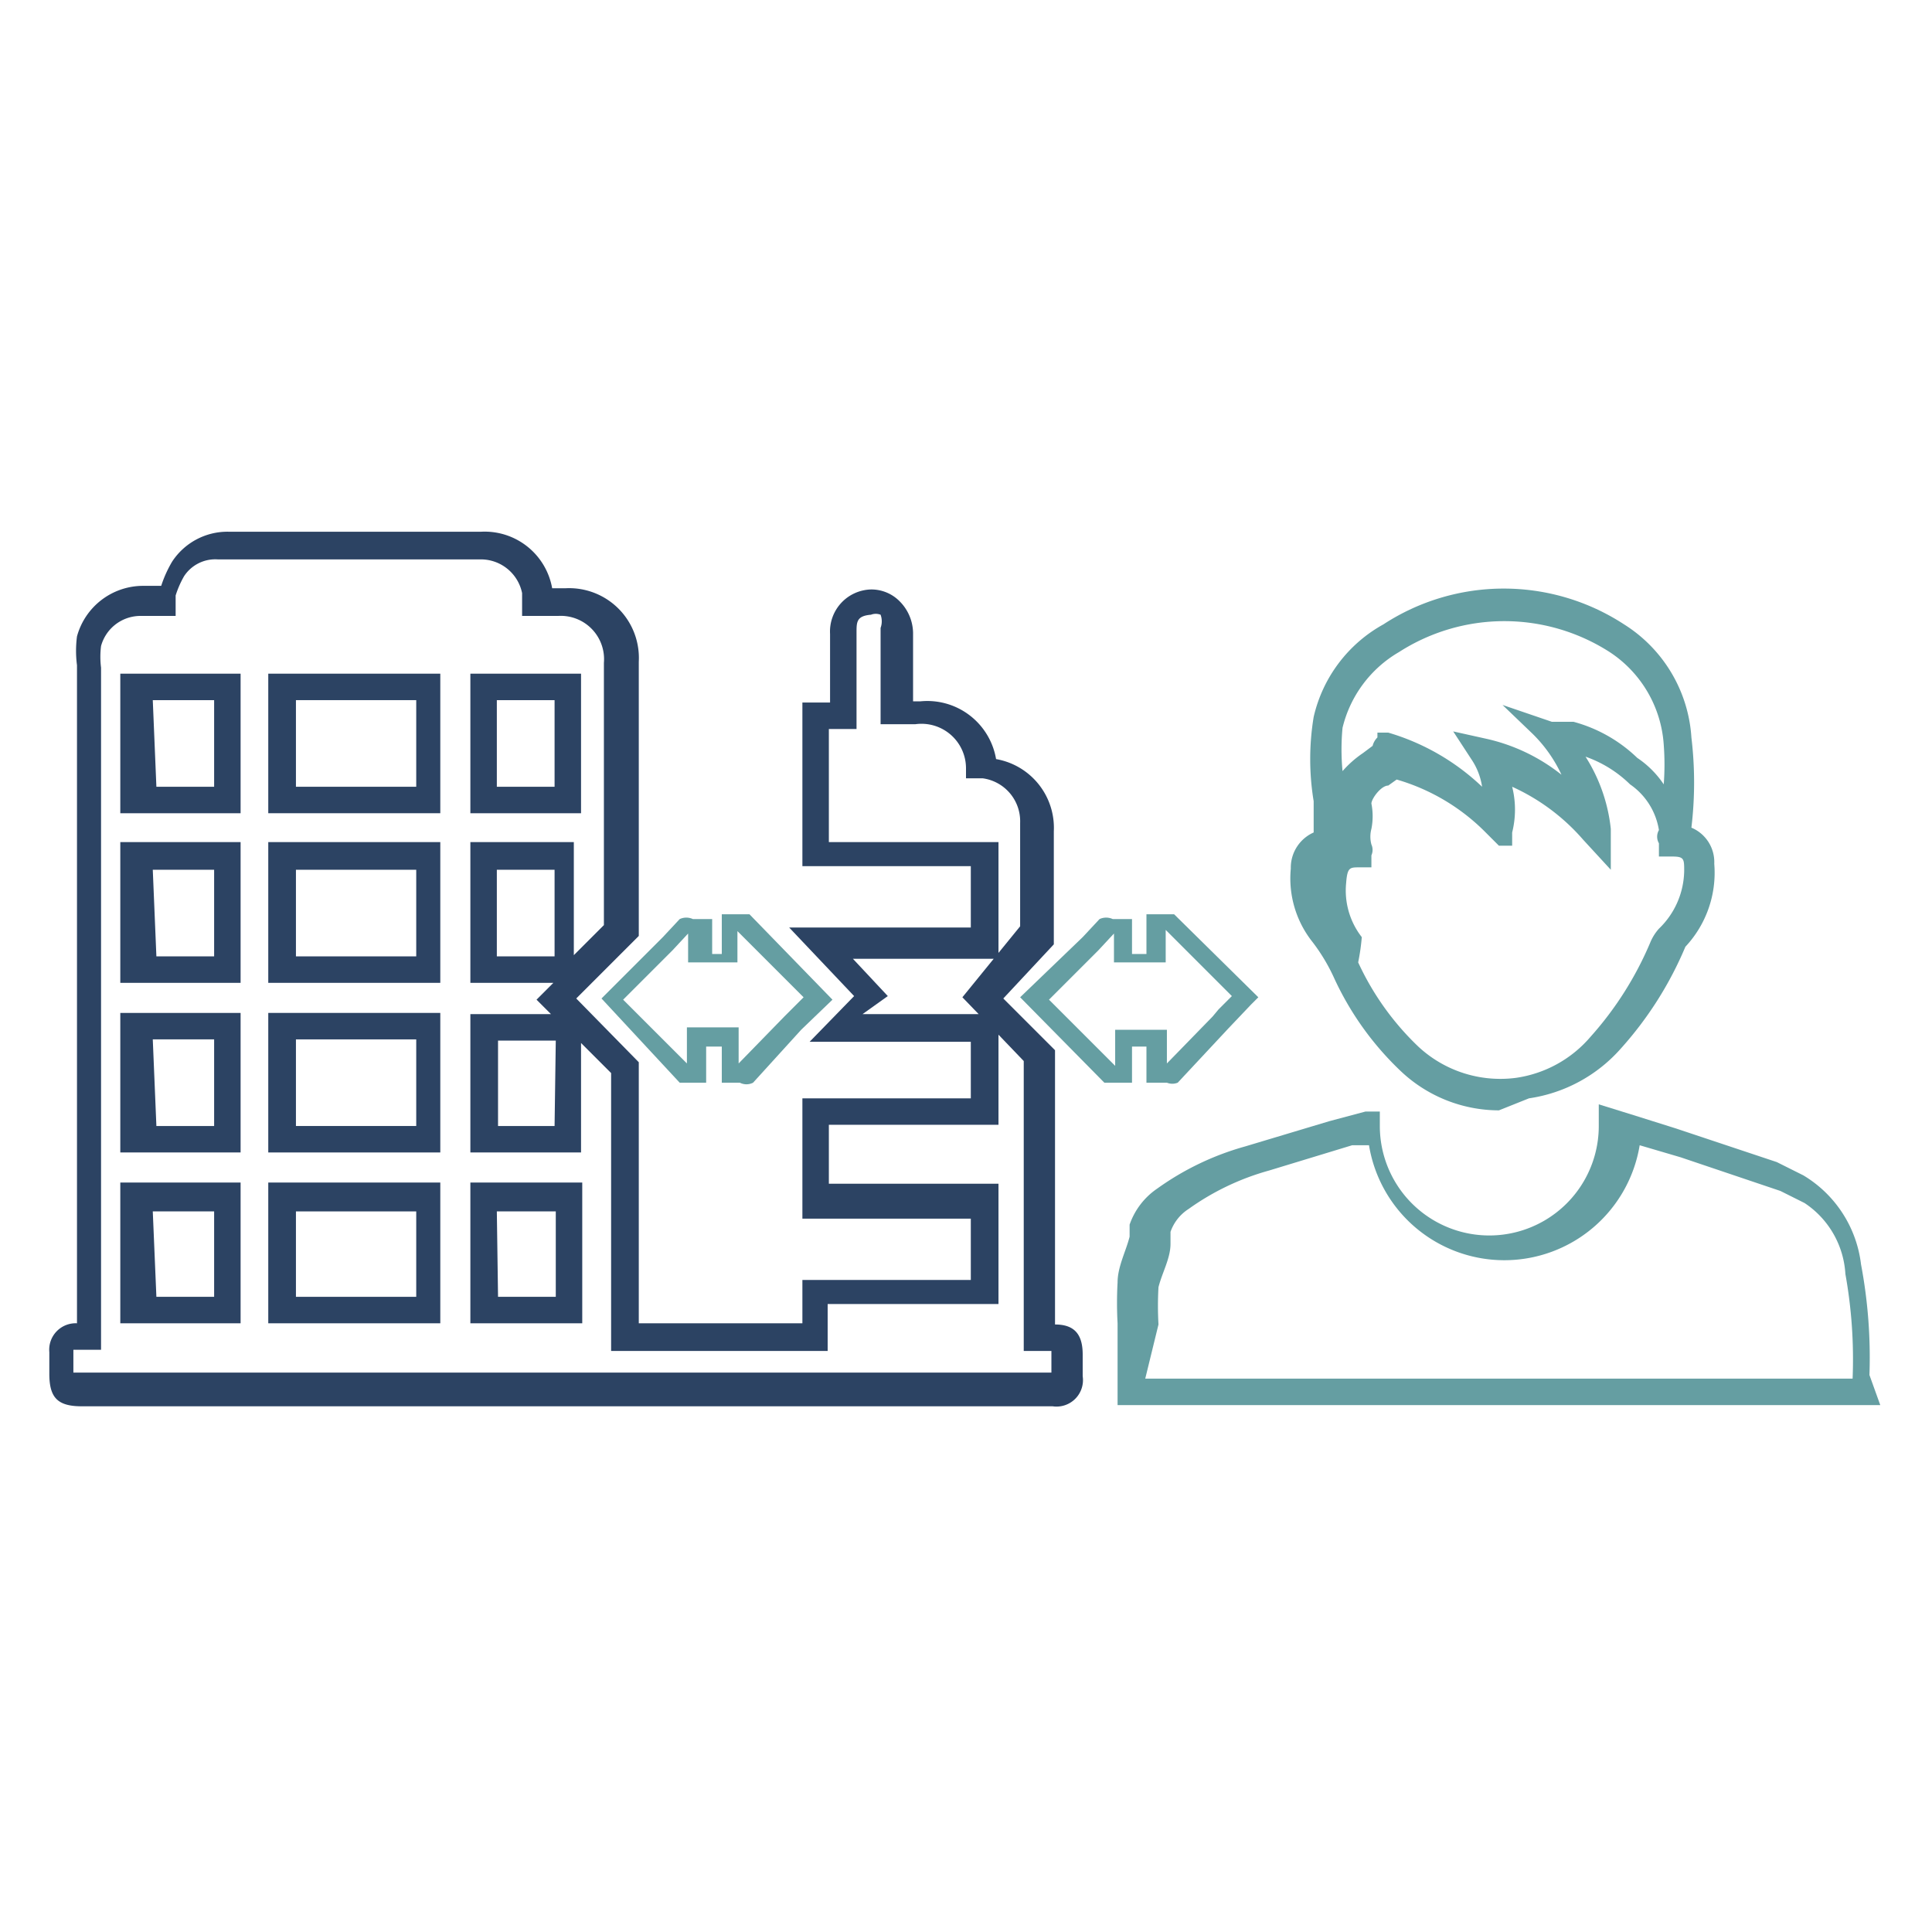
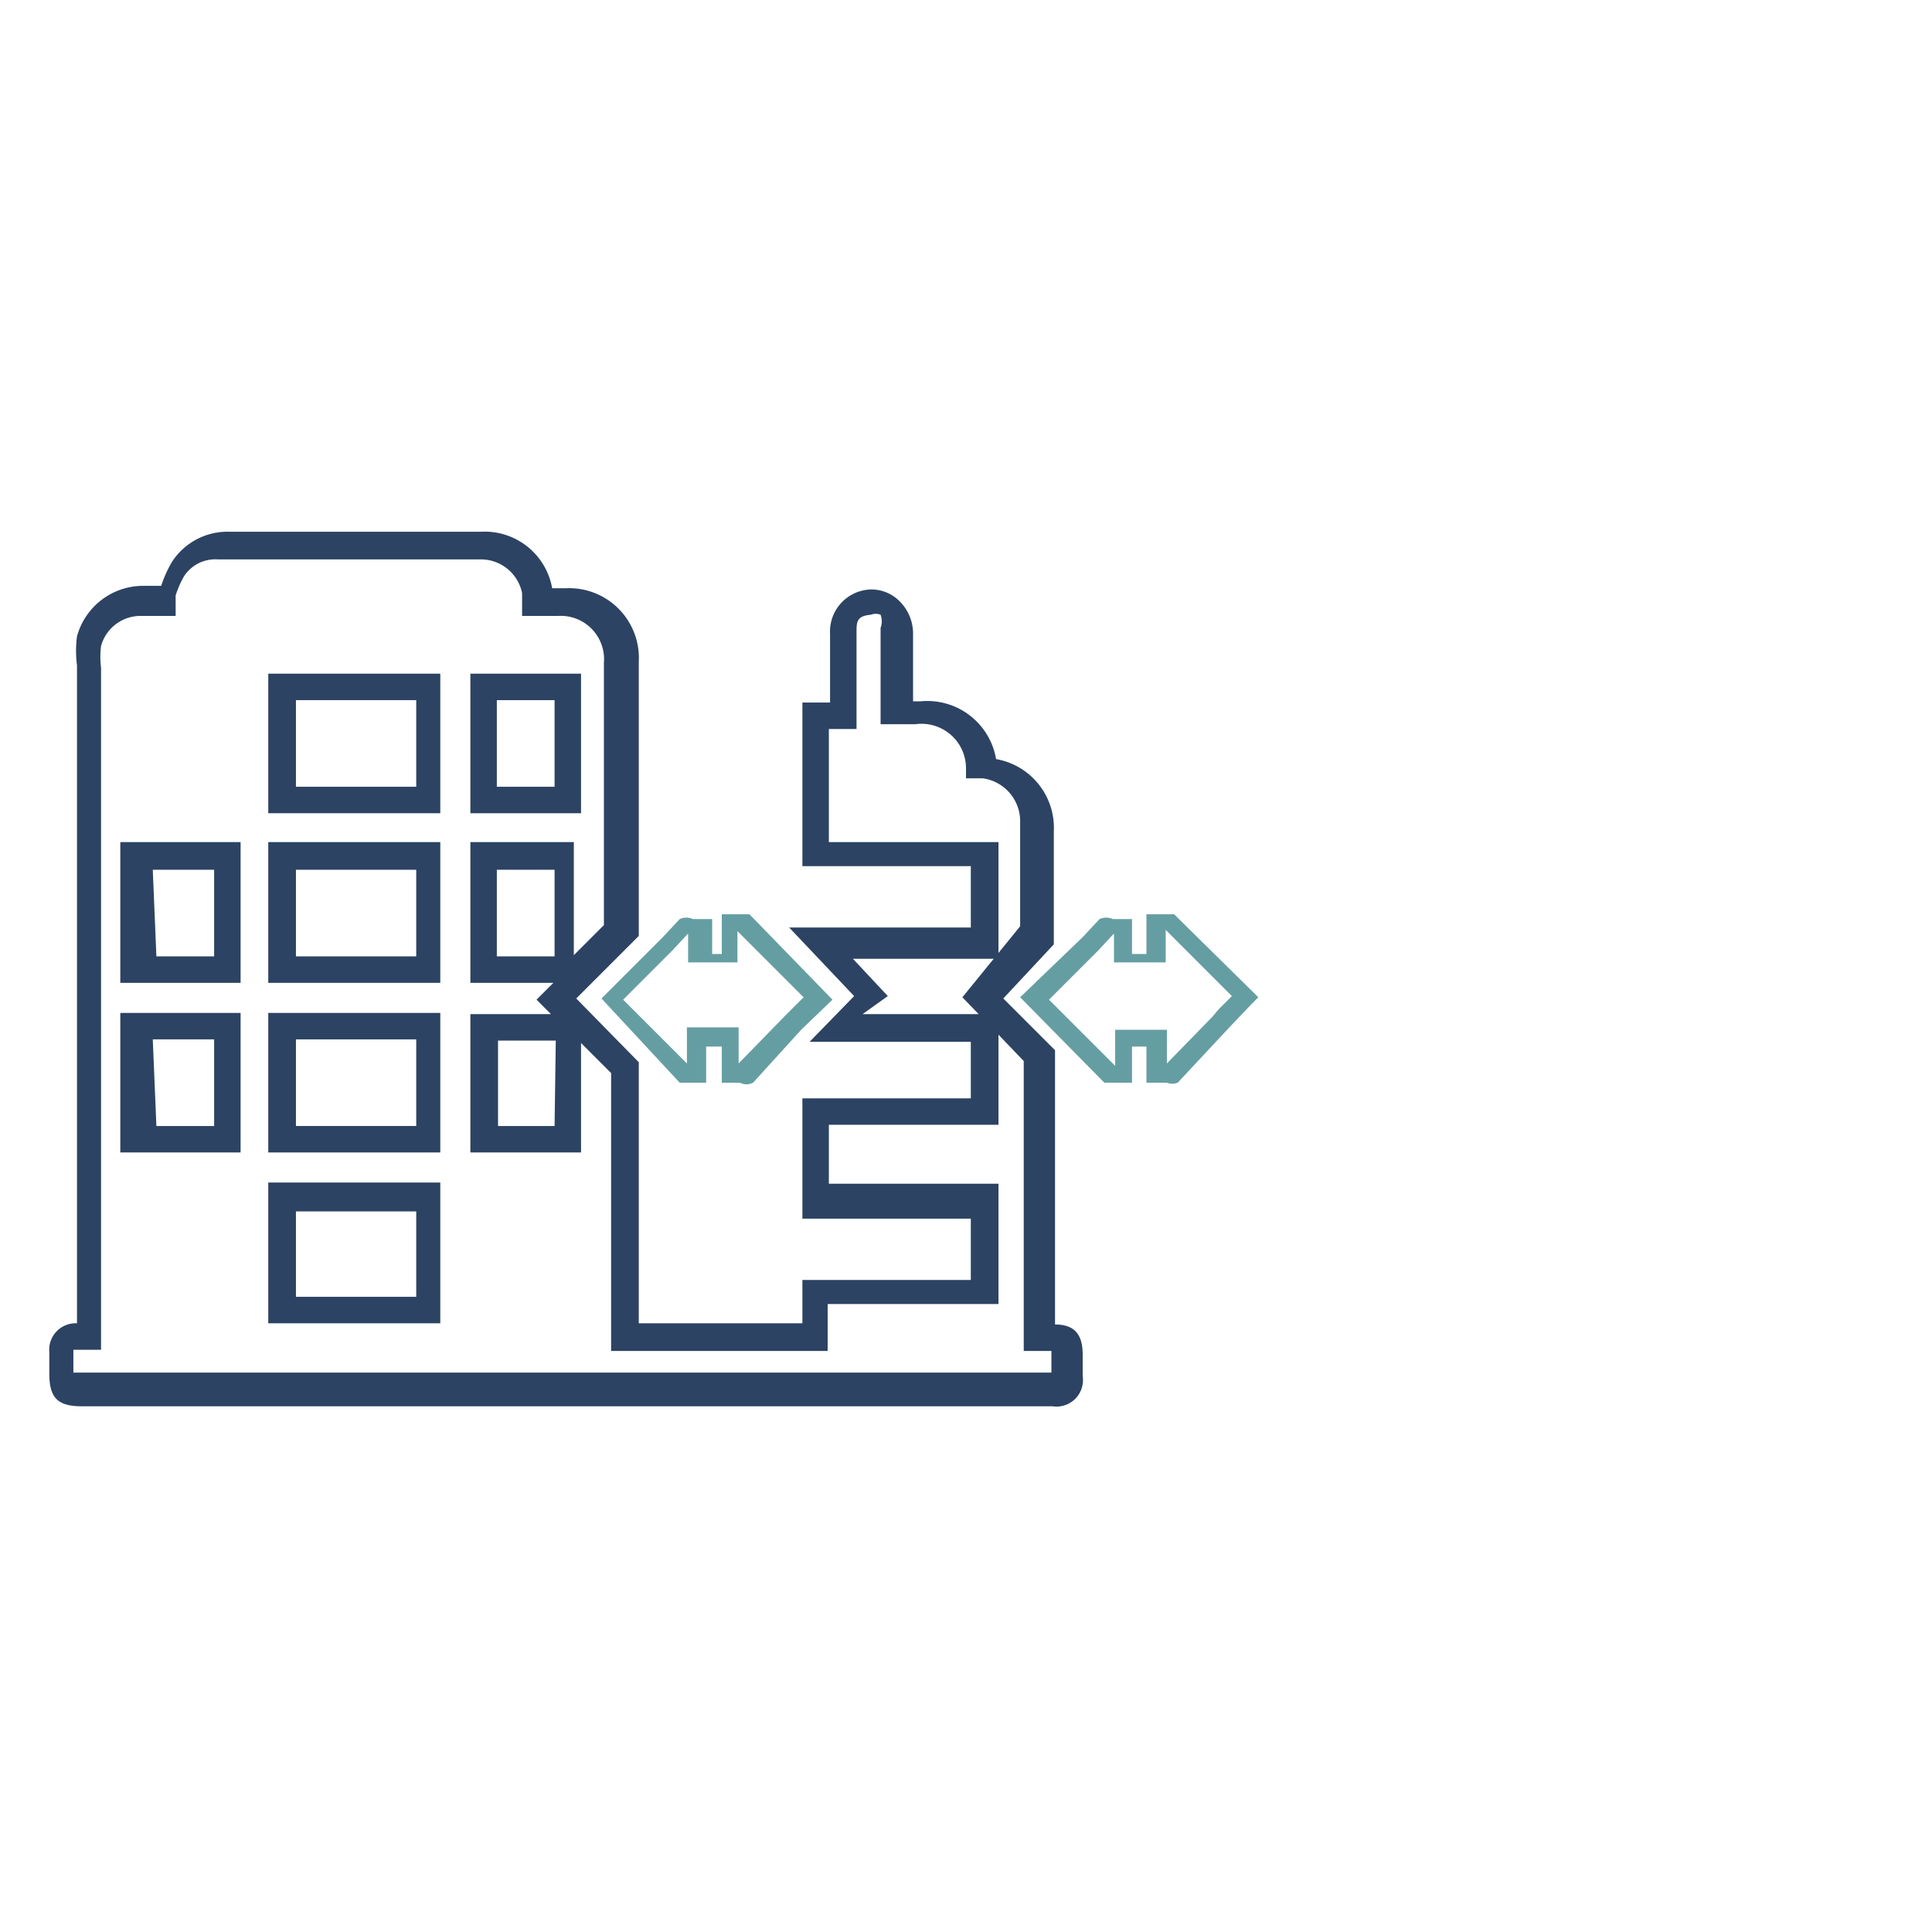
<svg xmlns="http://www.w3.org/2000/svg" viewBox="0 0 16.06 16.06">
  <title>icon_ex_1</title>
  <g id="Capa_2" data-name="Capa 2">
    <g id="Capa_1-2" data-name="Capa 1">
      <rect width="16.06" height="16.06" style="fill:none" />
      <path d="M4.83,6.76H3.91V5.6h.92Zm-.7-.22h.48V5.82H4.13Z" style="fill:#2c4363" />
-       <path d="M2,11H1V9.83H2Zm-.7-.22h.48v-.71H1.27Z" style="fill:#2c4363" />
-       <path d="M2,6.76H1V5.6H2Zm-.7-.22h.48V5.82H1.27Z" style="fill:#2c4363" />
      <path d="M2,8.17H1V7H2Zm-.7-.22h.48V7.23H1.27Z" style="fill:#2c4363" />
      <path d="M2,9.58H1V8.42H2Zm-.7-.22h.48V8.64H1.27Z" style="fill:#2c4363" />
-       <path d="M4.84,11H3.91V9.83h.93Zm-.7-.22h.48v-.71H4.13Z" style="fill:#2c4363" />
      <path d="M3.66,11H2.23V9.83H3.66Zm-1.2-.22h1v-.71h-1Z" style="fill:#2c4363" />
      <path d="M3.66,6.76H2.23V5.6H3.66Zm-1.2-.22h1V5.82h-1Z" style="fill:#2c4363" />
      <path d="M3.66,8.17H2.23V7H3.66Zm-1.2-.22h1V7.23h-1Z" style="fill:#2c4363" />
      <path d="M3.66,9.58H2.23V8.42H3.66Zm-1.2-.22h1V8.64h-1Z" style="fill:#2c4363" />
      <path d="M5.87,9H5.65L5,8.3l.51-.51.14-.15a.13.13,0,0,1,.11,0h.16v.29H6V7.6h.23l.69.71-.26.25L6.26,9a.12.12,0,0,1-.11,0H6v-.3H5.87Zm-.16-.16h0v-.3h.43v.3l.38-.39.06-.06.1-.1-.55-.55V8H5.72V7.76l-.13.14-.41.41Zm.44,0h0Zm-.45-1.1h0Z" style="fill:#659ea2" />
      <path d="M9.7,9H9.53v-.3H9.41V9H9.18l-.7-.71L9,7.79l.14-.15a.13.13,0,0,1,.11,0h.16v.29h.12V7.6h.23l.7.69-.06.06-.19.2L9.79,9A.12.12,0,0,1,9.7,9Zm0-.16h0Zm0,0h0l.38-.39.05-.06.11-.11-.55-.55V8H9.26V7.76l-.13.14-.41.41.55.55v-.3h.43Zm-.44-1.1h0Z" style="fill:#659ea2" />
-       <path d="M15.63,11.68H9.29V11a3.12,3.12,0,0,1,0-.34c0-.13.07-.26.1-.38l0-.1a.6.6,0,0,1,.23-.3,2.32,2.32,0,0,1,.73-.35l.7-.21.3-.08h.12v.12a.91.91,0,0,0,1.82,0V9.18l.29.09.35.11.84.28.22.11a1,1,0,0,1,.48.74,4.17,4.17,0,0,1,.07.92Zm-6.11-.22H15.4v0a4,4,0,0,0-.06-.87A.76.76,0,0,0,15,10l-.2-.1-.83-.28-.34-.1h0a1.14,1.14,0,0,1-2.25,0l-.14,0-.69.21a2.12,2.12,0,0,0-.67.32.37.37,0,0,0-.15.19l0,.1c0,.12-.07.24-.1.36a2.77,2.77,0,0,0,0,.31Z" style="fill:#659ea2" />
-       <path d="M12.46,9.23a1.19,1.19,0,0,1-.82-.33,2.51,2.51,0,0,1-.55-.77h0a1.53,1.53,0,0,0-.18-.3.85.85,0,0,1-.18-.61.32.32,0,0,1,.19-.3c0-.09,0-.17,0-.26a2.15,2.15,0,0,1,0-.7,1.18,1.18,0,0,1,.58-.77,1.83,1.83,0,0,1,2,0,1.2,1.2,0,0,1,.56.94,3.15,3.15,0,0,1,0,.75.31.31,0,0,1,.19.3.9.9,0,0,1-.24.69l0,0a3,3,0,0,1-.54.85,1.26,1.26,0,0,1-.76.41ZM11.29,8a2.29,2.29,0,0,0,.5.7,1,1,0,0,0,.81.26,1,1,0,0,0,.62-.34,2.81,2.81,0,0,0,.5-.79.4.4,0,0,1,.07-.11A.68.68,0,0,0,14,7.24c0-.1,0-.12-.1-.12l-.11,0,0-.11h0a.11.11,0,0,1,0-.11.57.57,0,0,0-.24-.38l0,0a1,1,0,0,0-.37-.23,1.39,1.39,0,0,1,.21.6l0,.34-.23-.25a1.72,1.72,0,0,0-.59-.44.78.78,0,0,1,0,.38l0,.11-.11,0h0v0l-.11-.11a1.71,1.71,0,0,0-.74-.44l-.07.05c-.06,0-.14.11-.14.15a.54.54,0,0,1,0,.21.25.25,0,0,0,0,.13.11.11,0,0,1,0,.09v.1l-.1,0c-.08,0-.1,0-.11.13a.63.63,0,0,0,.13.45A1.77,1.77,0,0,1,11.29,8Zm.16-1.91.09,0a1.91,1.91,0,0,1,.78.45.55.55,0,0,0-.09-.23l-.15-.23.27.06a1.54,1.54,0,0,1,.63.3,1.16,1.16,0,0,0-.24-.34l-.25-.24L12.9,6l.18,0a1.22,1.22,0,0,1,.53.3.8.8,0,0,1,.22.22,2.18,2.18,0,0,0,0-.33,1,1,0,0,0-.45-.77,1.62,1.62,0,0,0-1.75,0,1,1,0,0,0-.47.63,1.91,1.91,0,0,0,0,.36.88.88,0,0,1,.17-.15l.08-.06A.15.15,0,0,1,11.45,6.13Zm0,.2h0Z" style="fill:#659ea2" />
      <path d="M7.1,8.28l-.37.38H8.07v.47H6.67v1h1.4v.51H6.67V11H5.31V8.83L4.79,8.3l.52-.52V5.5a.58.58,0,0,0-.61-.61H4.59A.57.57,0,0,0,4,4.42H1.9a.55.55,0,0,0-.47.25,1,1,0,0,0-.09.2v0H1.18a.57.57,0,0,0-.54.42.92.92,0,0,0,0,.24V11a.22.22,0,0,0-.23.24v.18c0,.2.07.27.27.27H8.75A.22.22,0,0,0,9,11.44v-.18c0-.17-.07-.25-.23-.25V8.73L8.34,8.3l.42-.45V6.91a.58.58,0,0,0-.48-.6.58.58,0,0,0-.63-.48H7.59V5.26A.38.38,0,0,0,7.48,5a.33.33,0,0,0-.24-.1h0a.35.35,0,0,0-.34.37v.57H6.67V7.2h1.4v.51H6.56Zm.28,0-.29-.31H8.3V7H6.89V6.06h.23v-.8c0-.09,0-.14.12-.15h0a.11.11,0,0,1,.08,0,.16.16,0,0,1,0,.11v.8h.29a.37.37,0,0,1,.42.37v.08l.14,0a.36.36,0,0,1,.31.37v.86L8,8.29l.28.29.23.24v2.41h.23s0,0,0,0v.18s0,0,0,0H.61s0,0,0,0v-.19H.84V5.55a.72.72,0,0,1,0-.18.34.34,0,0,1,.32-.25h.3l0-.07,0-.1a.81.81,0,0,1,.07-.16.31.31,0,0,1,.28-.14H4a.35.35,0,0,1,.34.28l0,.19h.3a.36.36,0,0,1,.38.39V7.69l-.25.25V7H3.91V8.17H4.6l-.14.14.12.12H3.91V9.58h.92V8.67l.25.25v2.31h1.8v-.39H8.3v-1H6.89V9.35H8.3V8.43H7.17ZM4.61,9.36H4.14V8.65h.48Zm0-1.41H4.13V7.23h.48Z" style="fill:#2c4363" />
      <path d="M15.85,13.16" style="fill:#040006" />
    </g>
  </g>
</svg>